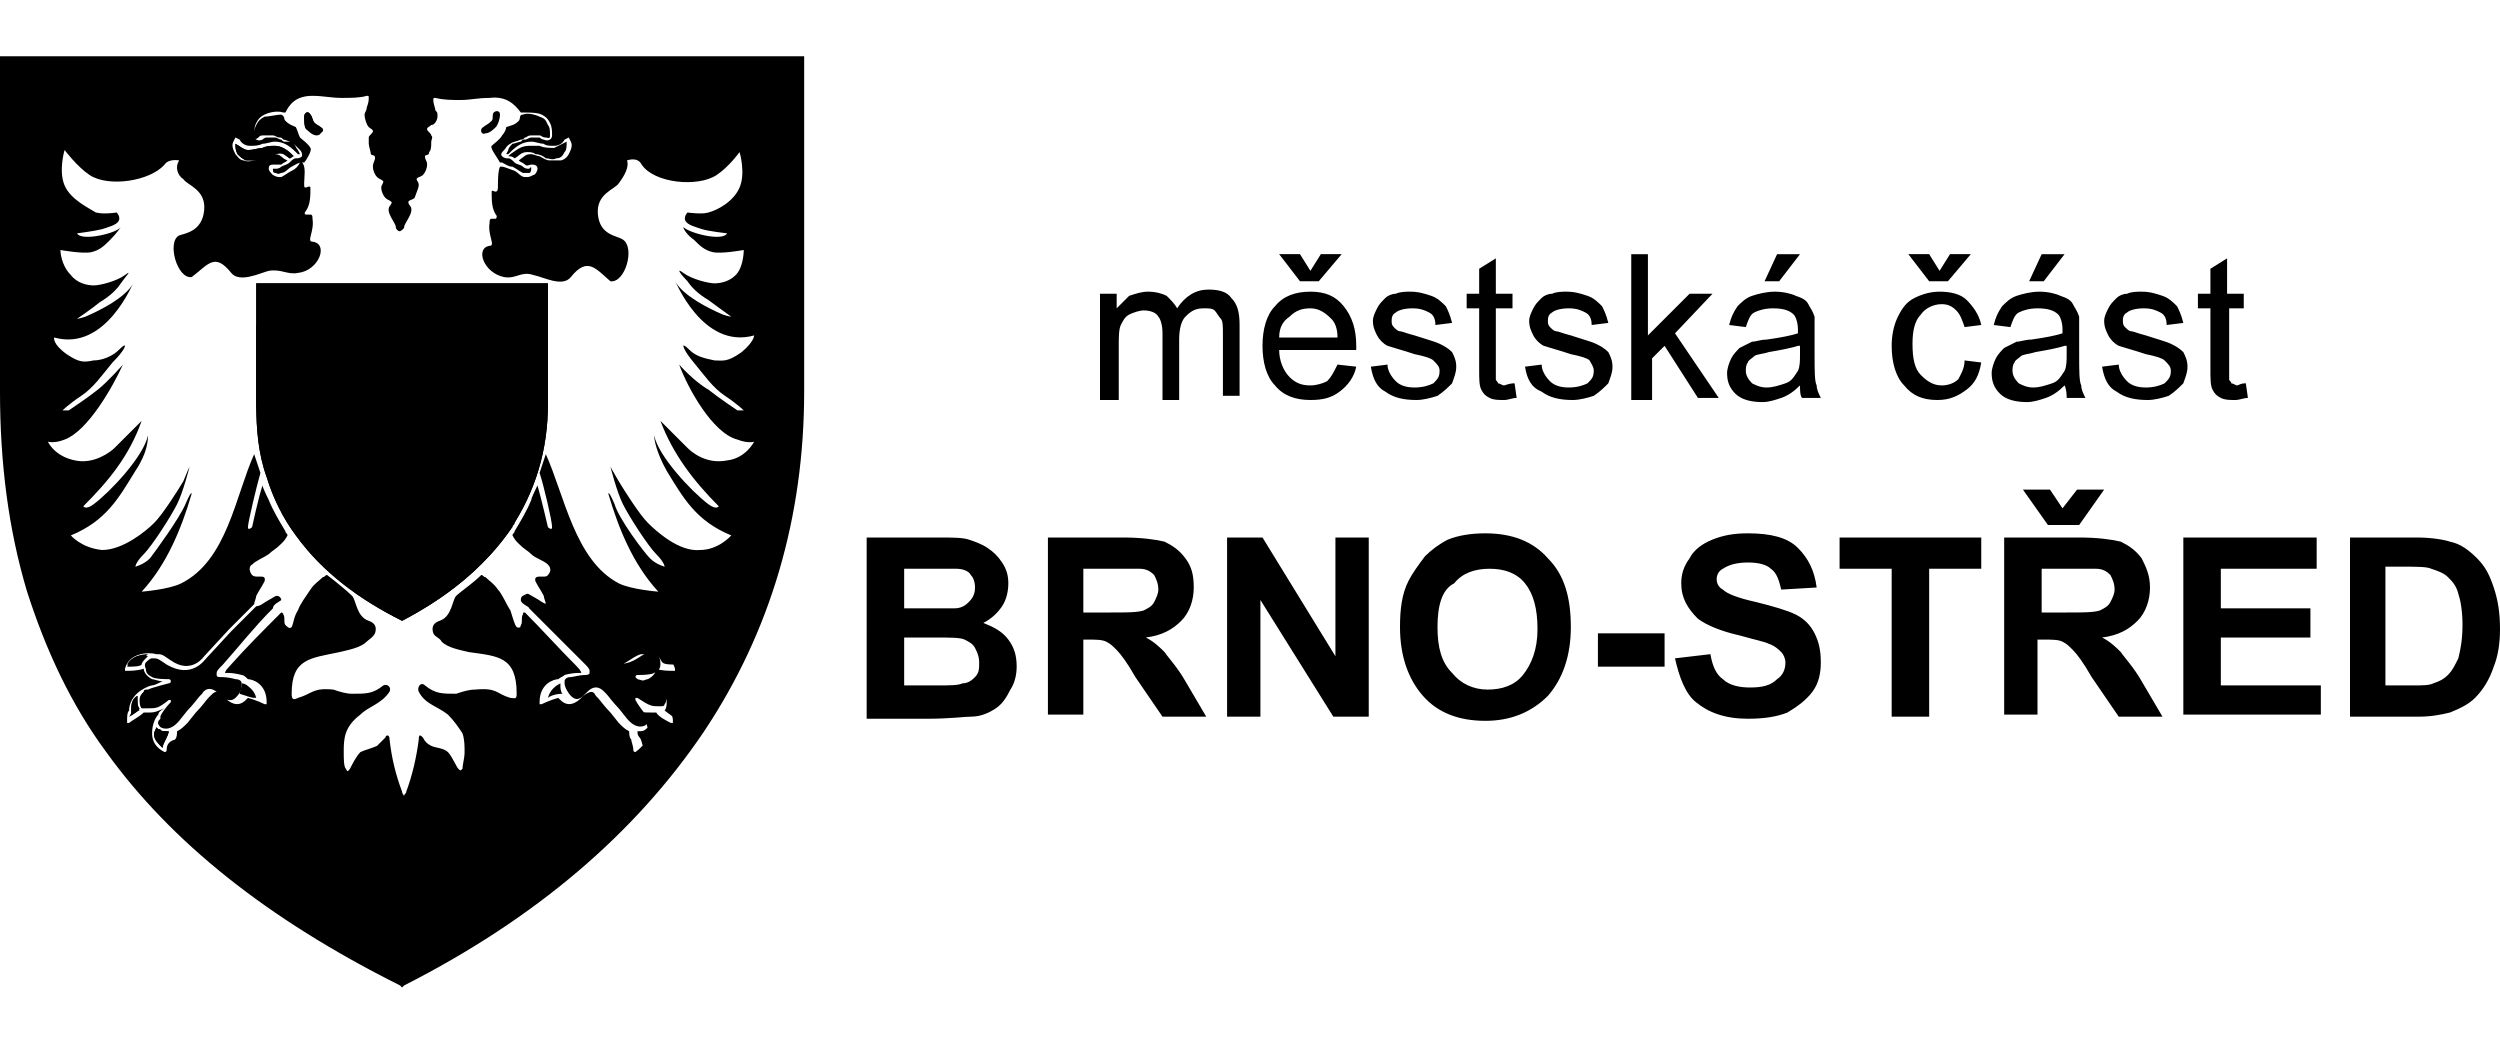
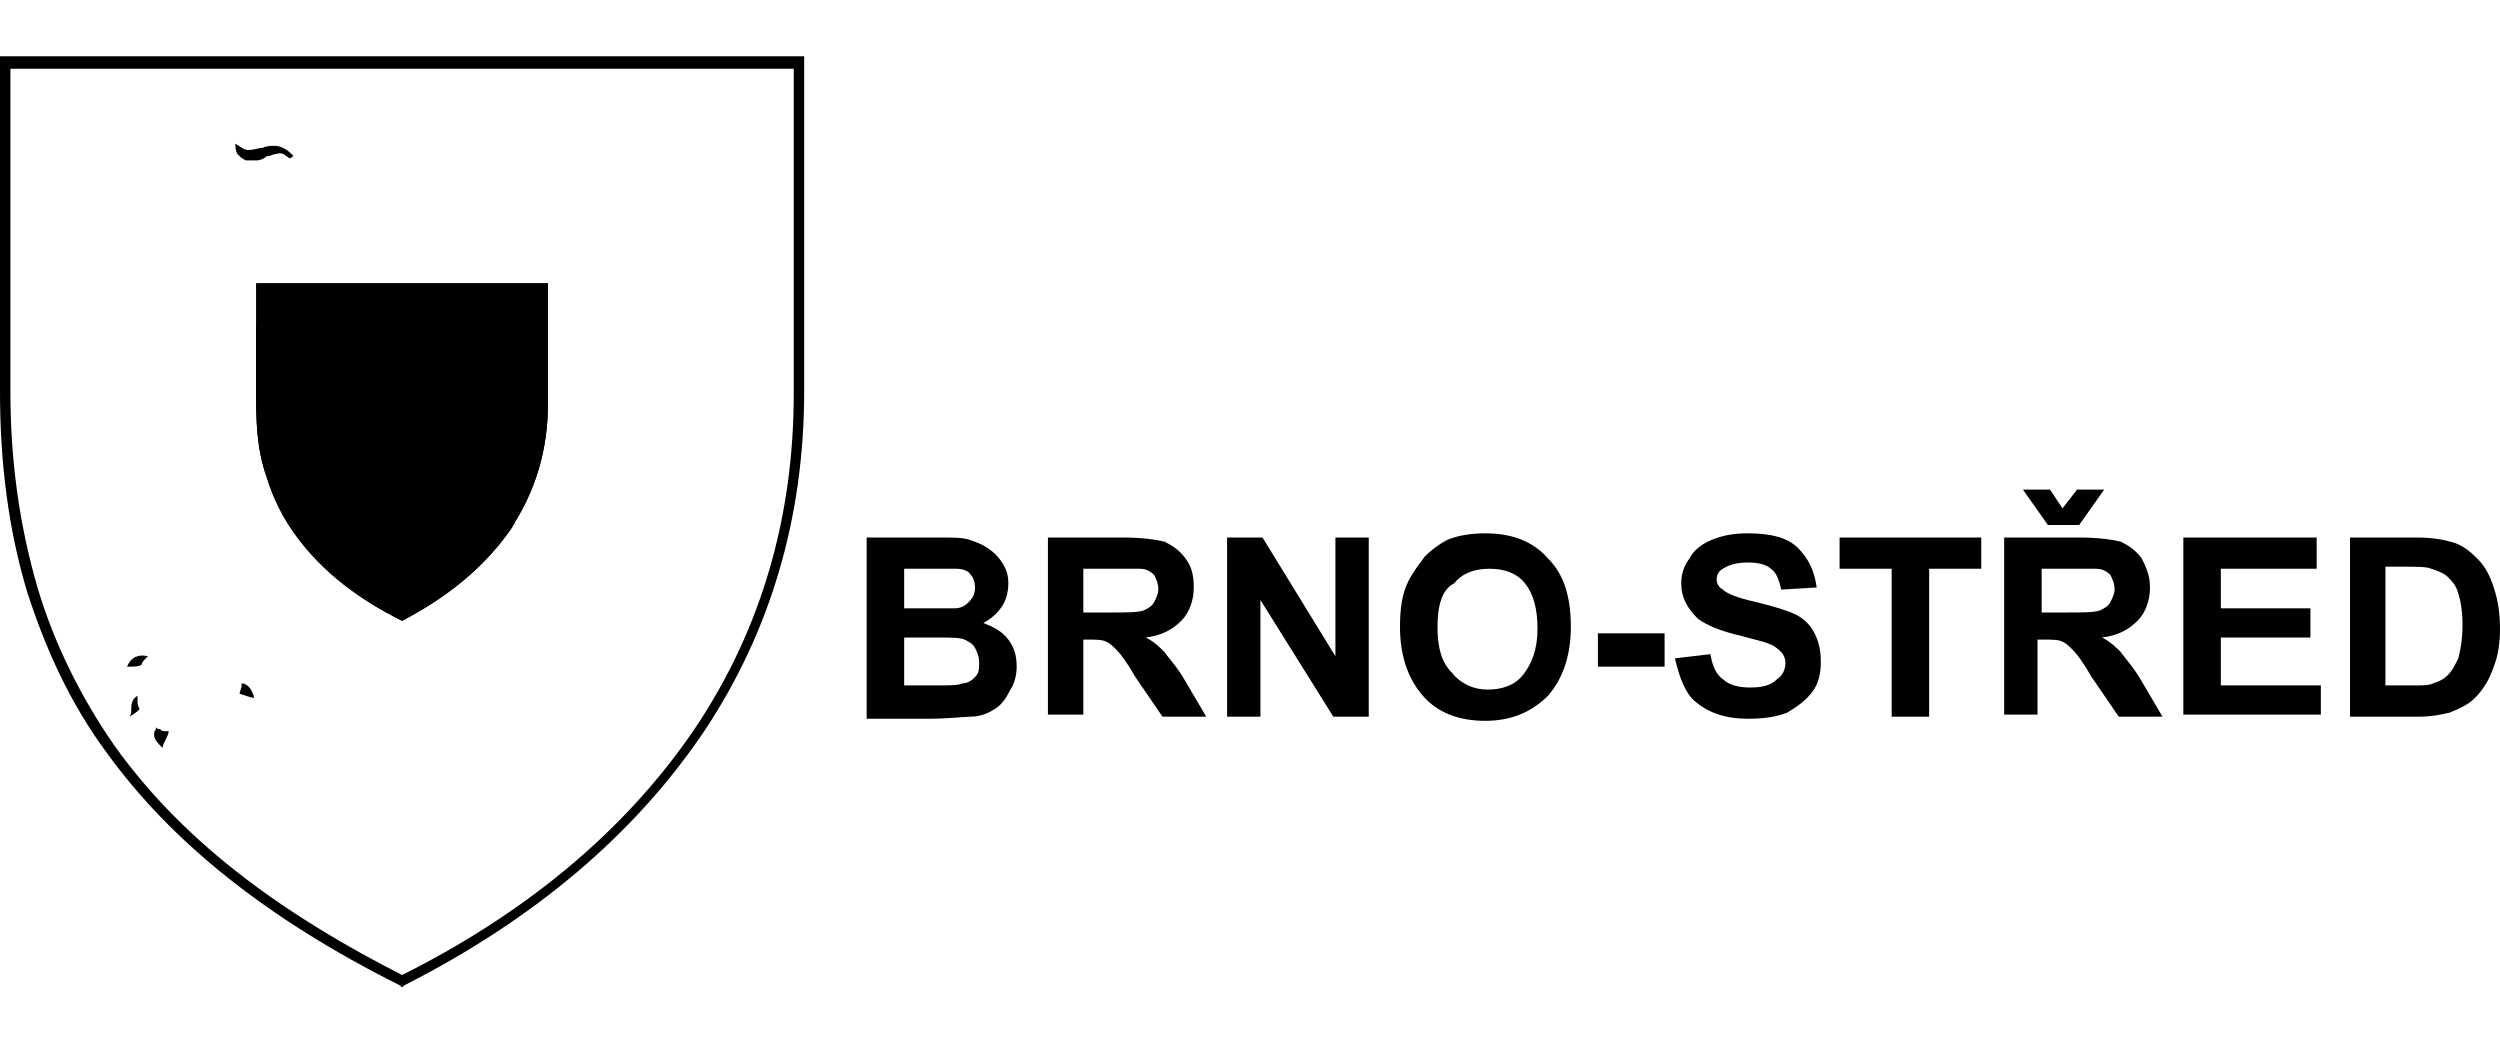
<svg xmlns="http://www.w3.org/2000/svg" version="1.2" baseProfile="tiny" id="Layer_1" x="0px" y="0px" viewBox="0 0 120 50" overflow="visible" xml:space="preserve">
  <g>
    <path d="M114.5,27.2v5.7h1.3c0.5,0,0.8,0,1-0.1c0.3-0.1,0.5-0.2,0.7-0.4c0.2-0.2,0.3-0.4,0.5-0.8c0.1-0.4,0.2-0.9,0.2-1.6   c0-0.7-0.1-1.2-0.2-1.5c-0.1-0.4-0.3-0.6-0.5-0.8c-0.2-0.2-0.5-0.3-0.8-0.4c-0.2-0.1-0.7-0.1-1.4-0.1H114.5z M112.8,25.8h3.2   c0.7,0,1.3,0.1,1.6,0.2c0.5,0.1,0.9,0.4,1.3,0.8c0.4,0.4,0.6,0.8,0.8,1.4c0.2,0.6,0.3,1.2,0.3,2c0,0.7-0.1,1.3-0.3,1.8   c-0.2,0.6-0.5,1.1-0.9,1.5c-0.3,0.3-0.7,0.5-1.2,0.7c-0.4,0.1-0.9,0.2-1.5,0.2h-3.3V25.8z M104.8,34.4v-8.6h6.4v1.5h-4.6v1.9h4.3   v1.4h-4.3v2.3h4.8v1.4H104.8z M97.1,23.5h1.3l0.6,0.9l0.7-0.9h1.3l-1.2,1.7h-1.5L97.1,23.5z M97.9,29.4h1.3c0.8,0,1.3,0,1.6-0.1   c0.2-0.1,0.4-0.2,0.5-0.4c0.1-0.2,0.2-0.4,0.2-0.6c0-0.3-0.1-0.5-0.2-0.7c-0.2-0.2-0.4-0.3-0.7-0.3c-0.1,0-0.6,0-1.3,0h-1.3V29.4z    M96.2,34.4v-8.6h3.6c0.9,0,1.6,0.1,2,0.2c0.4,0.2,0.7,0.4,1,0.8c0.2,0.4,0.4,0.8,0.4,1.4c0,0.6-0.2,1.2-0.6,1.6   c-0.4,0.4-0.9,0.7-1.7,0.8c0.4,0.2,0.7,0.5,0.9,0.7c0.2,0.3,0.6,0.7,1,1.4l1,1.7h-2.1l-1.3-1.9c-0.4-0.7-0.7-1.1-0.9-1.3   c-0.2-0.2-0.3-0.3-0.5-0.4c-0.2-0.1-0.5-0.1-0.9-0.1h-0.3v3.6H96.2z M90.8,34.4v-7.1h-2.5v-1.5h6.8v1.5h-2.5v7.1H90.8z M80.4,31.6   l1.7-0.2c0.1,0.6,0.3,1,0.6,1.2C83,32.9,83.5,33,84,33c0.6,0,1-0.1,1.3-0.4c0.3-0.2,0.4-0.5,0.4-0.8c0-0.2-0.1-0.4-0.2-0.5   c-0.1-0.1-0.3-0.3-0.6-0.4c-0.2-0.1-0.7-0.2-1.4-0.4c-0.9-0.2-1.6-0.5-2-0.8c-0.5-0.5-0.8-1-0.8-1.7c0-0.4,0.1-0.8,0.4-1.2   c0.2-0.4,0.6-0.7,1.1-0.9c0.5-0.2,1-0.3,1.7-0.3c1.1,0,1.9,0.2,2.4,0.7c0.5,0.5,0.8,1.1,0.9,1.9l-1.7,0.1c-0.1-0.4-0.2-0.8-0.5-1   c-0.2-0.2-0.6-0.3-1.1-0.3c-0.5,0-0.9,0.1-1.2,0.3c-0.2,0.1-0.3,0.3-0.3,0.5c0,0.2,0.1,0.4,0.3,0.5c0.2,0.2,0.7,0.4,1.6,0.6   c0.8,0.2,1.5,0.4,1.9,0.6c0.4,0.2,0.7,0.5,0.9,0.9c0.2,0.4,0.3,0.8,0.3,1.4c0,0.5-0.1,1-0.4,1.4c-0.3,0.4-0.7,0.7-1.2,1   c-0.5,0.2-1.1,0.3-1.9,0.3c-1.1,0-1.9-0.3-2.5-0.8C80.9,33.3,80.6,32.5,80.4,31.6 M76.7,30.4h3.2v1.6h-3.2V30.4z M69,30.1   c0,1,0.2,1.7,0.7,2.2c0.4,0.5,1,0.8,1.7,0.8c0.7,0,1.3-0.2,1.7-0.7c0.4-0.5,0.7-1.2,0.7-2.2c0-1-0.2-1.7-0.6-2.2   c-0.4-0.5-1-0.7-1.7-0.7c-0.7,0-1.3,0.2-1.7,0.7C69.2,28.3,69,29.1,69,30.1 M67.2,30.1c0-0.9,0.1-1.6,0.4-2.2   c0.2-0.4,0.5-0.8,0.8-1.2c0.3-0.3,0.7-0.6,1.1-0.8c0.5-0.2,1.1-0.3,1.8-0.3c1.3,0,2.3,0.4,3,1.2c0.8,0.8,1.1,1.9,1.1,3.3   c0,1.4-0.4,2.5-1.1,3.3c-0.8,0.8-1.8,1.2-3,1.2c-1.3,0-2.3-0.4-3-1.2C67.6,32.6,67.2,31.5,67.2,30.1 M58.9,34.4v-8.6h1.7l3.5,5.7   v-5.7h1.6v8.6H64l-3.5-5.6v5.6H58.9z M52,29.4h1.3c0.8,0,1.3,0,1.6-0.1c0.2-0.1,0.4-0.2,0.5-0.4c0.1-0.2,0.2-0.4,0.2-0.6   c0-0.3-0.1-0.5-0.2-0.7c-0.2-0.2-0.4-0.3-0.7-0.3c-0.1,0-0.6,0-1.3,0H52V29.4z M50.3,34.4v-8.6h3.6c0.9,0,1.6,0.1,2,0.2   c0.4,0.2,0.7,0.4,1,0.8c0.3,0.4,0.4,0.8,0.4,1.4c0,0.6-0.2,1.2-0.6,1.6c-0.4,0.4-0.9,0.7-1.7,0.8c0.4,0.2,0.7,0.5,0.9,0.7   c0.2,0.3,0.6,0.7,1,1.4l1,1.7h-2.1l-1.3-1.9c-0.4-0.7-0.7-1.1-0.9-1.3c-0.2-0.2-0.3-0.3-0.5-0.4c-0.2-0.1-0.5-0.1-0.9-0.1H52v3.6   H50.3z M43.4,30.6v2.3H45c0.6,0,1,0,1.2-0.1c0.3,0,0.5-0.2,0.6-0.3c0.2-0.2,0.2-0.4,0.2-0.7c0-0.3-0.1-0.5-0.2-0.7   c-0.1-0.2-0.3-0.3-0.5-0.4c-0.2-0.1-0.7-0.1-1.5-0.1H43.4z M43.4,27.2v2h1.1c0.7,0,1.1,0,1.3,0c0.3,0,0.5-0.1,0.7-0.3   c0.2-0.2,0.3-0.4,0.3-0.7c0-0.3-0.1-0.5-0.2-0.6c-0.1-0.2-0.4-0.3-0.7-0.3c-0.2,0-0.7,0-1.5,0H43.4z M41.6,25.8h3.4   c0.7,0,1.2,0,1.5,0.1c0.3,0.1,0.6,0.2,0.9,0.4c0.3,0.2,0.5,0.4,0.7,0.7c0.2,0.3,0.3,0.6,0.3,1c0,0.4-0.1,0.8-0.3,1.1   c-0.2,0.3-0.5,0.6-0.9,0.8c0.5,0.2,0.9,0.4,1.2,0.8c0.3,0.4,0.4,0.8,0.4,1.3c0,0.4-0.1,0.8-0.3,1.1c-0.2,0.4-0.4,0.7-0.7,0.9   c-0.3,0.2-0.7,0.4-1.2,0.4c-0.3,0-1,0.1-2.1,0.1h-2.9V25.8z" />
-     <path d="M107.8,18.4l0.1,0.7c-0.2,0-0.4,0.1-0.6,0.1c-0.3,0-0.5,0-0.7-0.1c-0.2-0.1-0.3-0.2-0.4-0.4c-0.1-0.2-0.1-0.5-0.1-1v-2.9   h-0.6v-0.7h0.6v-1.2l0.8-0.5v1.7h0.8v0.7H107v2.9c0,0.2,0,0.4,0,0.5c0,0.1,0.1,0.1,0.1,0.2c0.1,0,0.2,0.1,0.3,0.1   C107.6,18.4,107.7,18.4,107.8,18.4 M100.9,17.6l0.8-0.1c0,0.3,0.2,0.6,0.4,0.8c0.2,0.2,0.5,0.3,0.9,0.3c0.4,0,0.7-0.1,0.9-0.2   c0.2-0.2,0.3-0.3,0.3-0.6c0-0.2-0.1-0.3-0.3-0.5c-0.1-0.1-0.4-0.2-0.9-0.3c-0.6-0.2-1-0.3-1.3-0.4c-0.2-0.1-0.4-0.3-0.5-0.5   c-0.1-0.2-0.2-0.4-0.2-0.7c0-0.2,0.1-0.4,0.2-0.6c0.1-0.2,0.2-0.3,0.4-0.5c0.1-0.1,0.3-0.2,0.5-0.2c0.2-0.1,0.5-0.1,0.7-0.1   c0.4,0,0.7,0.1,1,0.2c0.3,0.1,0.5,0.3,0.7,0.5c0.1,0.2,0.2,0.4,0.3,0.8l-0.8,0.1c0-0.3-0.1-0.5-0.3-0.6c-0.2-0.1-0.4-0.2-0.8-0.2   c-0.4,0-0.7,0.1-0.8,0.2c-0.2,0.1-0.2,0.3-0.2,0.4c0,0.1,0,0.2,0.1,0.3c0.1,0.1,0.2,0.2,0.3,0.2c0.1,0,0.3,0.1,0.7,0.2   c0.6,0.2,1,0.3,1.2,0.4c0.2,0.1,0.4,0.2,0.6,0.4c0.1,0.2,0.2,0.4,0.2,0.7c0,0.3-0.1,0.5-0.2,0.8c-0.2,0.2-0.4,0.4-0.7,0.6   c-0.3,0.1-0.7,0.2-1,0.2c-0.6,0-1.1-0.1-1.5-0.4C101.2,18.6,101,18.2,100.9,17.6 M97.4,13.5l0.6-1.3h1.1l-1,1.3H97.4z M99.1,16.6   c-0.3,0.1-0.8,0.2-1.4,0.3c-0.3,0.1-0.6,0.1-0.7,0.2c-0.1,0.1-0.3,0.2-0.3,0.3c-0.1,0.1-0.1,0.3-0.1,0.4c0,0.2,0.1,0.4,0.3,0.6   c0.2,0.1,0.4,0.2,0.7,0.2c0.3,0,0.6-0.1,0.9-0.2c0.3-0.1,0.4-0.3,0.6-0.6c0.1-0.2,0.1-0.5,0.1-0.8V16.6z M99.1,18.5   c-0.3,0.3-0.6,0.5-0.9,0.6c-0.3,0.1-0.6,0.2-0.9,0.2c-0.5,0-1-0.1-1.3-0.4c-0.3-0.3-0.4-0.6-0.4-1c0-0.2,0.1-0.5,0.2-0.7   c0.1-0.2,0.3-0.4,0.4-0.5c0.2-0.1,0.4-0.2,0.6-0.3c0.2,0,0.4-0.1,0.7-0.1c0.7-0.1,1.2-0.2,1.5-0.3c0-0.1,0-0.2,0-0.2   c0-0.3-0.1-0.6-0.2-0.7c-0.2-0.2-0.5-0.3-1-0.3c-0.4,0-0.7,0.1-0.9,0.2c-0.2,0.1-0.3,0.4-0.4,0.7l-0.8-0.1c0.1-0.4,0.2-0.6,0.4-0.9   c0.2-0.2,0.4-0.4,0.7-0.5c0.3-0.1,0.7-0.2,1.1-0.2c0.4,0,0.8,0.1,1,0.2c0.3,0.1,0.5,0.2,0.6,0.4c0.1,0.2,0.2,0.3,0.3,0.6   c0,0.1,0,0.4,0,0.8V17c0,0.8,0,1.3,0.1,1.5c0,0.2,0.1,0.4,0.2,0.6h-0.9C99.2,19,99.2,18.7,99.1,18.5 M93.1,13l0.5-0.8h1l-1.1,1.3   h-0.9l-1-1.3h1L93.1,13z M94.3,17.3l0.8,0.1c-0.1,0.6-0.3,1-0.7,1.3c-0.4,0.3-0.8,0.5-1.4,0.5c-0.7,0-1.2-0.2-1.6-0.7   c-0.4-0.4-0.6-1.1-0.6-1.9c0-0.5,0.1-1,0.3-1.4c0.2-0.4,0.4-0.7,0.8-0.9c0.4-0.2,0.8-0.3,1.2-0.3c0.5,0,1,0.1,1.3,0.4   c0.3,0.3,0.6,0.7,0.7,1.2l-0.8,0.1c-0.1-0.3-0.2-0.6-0.4-0.8c-0.2-0.2-0.4-0.3-0.7-0.3c-0.4,0-0.8,0.2-1,0.5   c-0.3,0.3-0.4,0.8-0.4,1.4c0,0.7,0.1,1.2,0.4,1.5c0.3,0.3,0.6,0.5,1,0.5c0.3,0,0.6-0.1,0.8-0.3C94.1,18,94.3,17.7,94.3,17.3    M84.7,13.5l0.6-1.3h1.1l-1,1.3H84.7z M86.3,16.6c-0.3,0.1-0.8,0.2-1.4,0.3c-0.3,0.1-0.6,0.1-0.7,0.2c-0.1,0.1-0.3,0.2-0.3,0.3   c-0.1,0.1-0.1,0.3-0.1,0.4c0,0.2,0.1,0.4,0.3,0.6c0.2,0.1,0.4,0.2,0.7,0.2c0.3,0,0.6-0.1,0.9-0.2c0.3-0.1,0.4-0.3,0.6-0.6   c0.1-0.2,0.1-0.5,0.1-0.8V16.6z M86.4,18.5c-0.3,0.3-0.6,0.5-0.9,0.6c-0.3,0.1-0.6,0.2-0.9,0.2c-0.5,0-1-0.1-1.3-0.4   c-0.3-0.3-0.4-0.6-0.4-1c0-0.2,0.1-0.5,0.2-0.7c0.1-0.2,0.3-0.4,0.4-0.5c0.2-0.1,0.4-0.2,0.6-0.3c0.2,0,0.4-0.1,0.7-0.1   c0.7-0.1,1.2-0.2,1.5-0.3c0-0.1,0-0.2,0-0.2c0-0.3-0.1-0.6-0.2-0.7c-0.2-0.2-0.5-0.3-1-0.3c-0.4,0-0.7,0.1-0.9,0.2   c-0.2,0.1-0.3,0.4-0.4,0.7L83,15.6c0.1-0.4,0.2-0.6,0.4-0.9c0.2-0.2,0.4-0.4,0.7-0.5c0.3-0.1,0.7-0.2,1.1-0.2c0.4,0,0.8,0.1,1,0.2   c0.3,0.1,0.5,0.2,0.6,0.4c0.1,0.2,0.2,0.3,0.3,0.6c0,0.1,0,0.4,0,0.8V17c0,0.8,0,1.3,0.1,1.5c0,0.2,0.1,0.4,0.2,0.6h-0.9   C86.4,19,86.4,18.7,86.4,18.5 M78.3,19.1v-6.9h0.8v3.9l2-2h1.1L80.4,16l2.1,3.1h-1l-1.6-2.5l-0.6,0.6v2H78.3z M73.2,17.6l0.8-0.1   c0,0.3,0.2,0.6,0.4,0.8c0.2,0.2,0.5,0.3,0.9,0.3c0.4,0,0.7-0.1,0.9-0.2c0.2-0.2,0.3-0.3,0.3-0.6c0-0.2-0.1-0.3-0.2-0.5   c-0.1-0.1-0.4-0.2-0.9-0.3c-0.6-0.2-1-0.3-1.3-0.4c-0.2-0.1-0.4-0.3-0.5-0.5c-0.1-0.2-0.2-0.4-0.2-0.7c0-0.2,0.1-0.4,0.2-0.6   c0.1-0.2,0.2-0.3,0.4-0.5c0.1-0.1,0.3-0.2,0.5-0.2c0.2-0.1,0.5-0.1,0.7-0.1c0.4,0,0.7,0.1,1,0.2c0.3,0.1,0.5,0.3,0.7,0.5   c0.1,0.2,0.2,0.4,0.3,0.8l-0.8,0.1c0-0.3-0.1-0.5-0.3-0.6c-0.2-0.1-0.4-0.2-0.8-0.2c-0.4,0-0.7,0.1-0.8,0.2   c-0.2,0.1-0.2,0.3-0.2,0.4c0,0.1,0,0.2,0.1,0.3c0.1,0.1,0.2,0.2,0.3,0.2c0.1,0,0.3,0.1,0.7,0.2c0.6,0.2,1,0.3,1.2,0.4   c0.2,0.1,0.4,0.2,0.6,0.4c0.1,0.2,0.2,0.4,0.2,0.7c0,0.3-0.1,0.5-0.2,0.8c-0.2,0.2-0.4,0.4-0.7,0.6c-0.3,0.1-0.7,0.2-1,0.2   c-0.6,0-1.1-0.1-1.5-0.4C73.5,18.6,73.3,18.2,73.2,17.6 M72.7,18.4l0.1,0.7c-0.2,0-0.4,0.1-0.6,0.1c-0.3,0-0.5,0-0.7-0.1   c-0.2-0.1-0.3-0.2-0.4-0.4c-0.1-0.2-0.1-0.5-0.1-1v-2.9h-0.6v-0.7H71v-1.2l0.8-0.5v1.7h0.8v0.7h-0.8v2.9c0,0.2,0,0.4,0,0.5   c0,0.1,0.1,0.1,0.1,0.2c0.1,0,0.2,0.1,0.3,0.1C72.5,18.4,72.6,18.4,72.7,18.4 M65.8,17.6l0.8-0.1c0,0.3,0.2,0.6,0.4,0.8   c0.2,0.2,0.5,0.3,0.9,0.3c0.4,0,0.7-0.1,0.9-0.2c0.2-0.2,0.3-0.3,0.3-0.6c0-0.2-0.1-0.3-0.3-0.5c-0.1-0.1-0.4-0.2-0.9-0.3   c-0.6-0.2-1-0.3-1.3-0.4c-0.2-0.1-0.4-0.3-0.5-0.5c-0.1-0.2-0.2-0.4-0.2-0.7c0-0.2,0.1-0.4,0.2-0.6c0.1-0.2,0.2-0.3,0.4-0.5   c0.1-0.1,0.3-0.2,0.5-0.2c0.2-0.1,0.5-0.1,0.7-0.1c0.4,0,0.7,0.1,1,0.2c0.3,0.1,0.5,0.3,0.7,0.5c0.1,0.2,0.2,0.4,0.3,0.8l-0.8,0.1   c0-0.3-0.1-0.5-0.3-0.6c-0.2-0.1-0.4-0.2-0.8-0.2c-0.4,0-0.7,0.1-0.8,0.2c-0.2,0.1-0.2,0.3-0.2,0.4c0,0.1,0,0.2,0.1,0.3   c0.1,0.1,0.2,0.2,0.3,0.2c0.1,0,0.3,0.1,0.7,0.2c0.6,0.2,1,0.3,1.2,0.4c0.2,0.1,0.4,0.2,0.6,0.4c0.1,0.2,0.2,0.4,0.2,0.7   c0,0.3-0.1,0.5-0.2,0.8c-0.2,0.2-0.4,0.4-0.7,0.6c-0.3,0.1-0.7,0.2-1,0.2c-0.6,0-1.1-0.1-1.5-0.4C66.1,18.6,65.9,18.2,65.8,17.6    M62.9,13l0.5-0.8h1l-1.1,1.3h-0.9l-1-1.3h1L62.9,13z M61.4,16.2h2.8c0-0.4-0.1-0.7-0.3-0.9c-0.3-0.3-0.6-0.5-1-0.5   c-0.4,0-0.7,0.1-1,0.4C61.6,15.4,61.4,15.7,61.4,16.2 M64.2,17.5l0.9,0.1c-0.1,0.5-0.4,0.9-0.8,1.2c-0.4,0.3-0.8,0.4-1.4,0.4   c-0.7,0-1.3-0.2-1.7-0.7c-0.4-0.4-0.6-1.1-0.6-1.9c0-0.8,0.2-1.5,0.6-1.9c0.4-0.5,1-0.7,1.7-0.7c0.7,0,1.2,0.2,1.6,0.7   c0.4,0.5,0.6,1.1,0.6,1.9c0,0.1,0,0.1,0,0.2h-3.7c0,0.5,0.2,1,0.5,1.3c0.3,0.3,0.6,0.4,1,0.4c0.3,0,0.6-0.1,0.8-0.2   C63.9,18.1,64,17.9,64.2,17.5 M52.8,19.1v-5h0.8v0.7c0.2-0.2,0.4-0.4,0.6-0.6c0.3-0.1,0.6-0.2,0.9-0.2c0.4,0,0.7,0.1,0.9,0.2   c0.2,0.2,0.4,0.4,0.5,0.6c0.4-0.6,0.9-0.9,1.5-0.9c0.5,0,0.9,0.1,1.1,0.4c0.3,0.3,0.4,0.7,0.4,1.3v3.4h-0.8V16c0-0.3,0-0.6-0.1-0.7   c-0.1-0.1-0.2-0.3-0.3-0.4c-0.1-0.1-0.3-0.1-0.5-0.1c-0.4,0-0.6,0.1-0.9,0.4c-0.2,0.2-0.3,0.6-0.3,1.1v2.9h-0.8v-3.2   c0-0.4-0.1-0.7-0.2-0.8c-0.1-0.2-0.4-0.3-0.7-0.3c-0.2,0-0.5,0.1-0.7,0.2c-0.2,0.1-0.3,0.3-0.4,0.5c-0.1,0.2-0.1,0.6-0.1,1v2.6   H52.8z" />
-     <path d="M31.6,31.5c0.1,0.1,0.1,0.2,0.2,0.3c0.1,0.1,0.4,0.1,0.7,0.1c-0.2-0.4-0.6-0.5-1-0.5C31.5,31.5,31.6,31.5,31.6,31.5   L31.6,31.5z M32,33.7c0,0.1,0,0.3-0.1,0.4c0.1,0.1,0.3,0.2,0.5,0.4c0-0.1,0-0.2-0.1-0.3l0-0.1c0,0,0,0,0,0c0-0.3-0.2-0.5-0.3-0.6   c0,0,0,0.1,0,0.1c0,0,0,0,0,0.1C32,33.6,32,33.6,32,33.7 M31,35c-0.1,0.1-0.2,0.1-0.4,0.1c0,0.1,0,0.2,0.1,0.3   c0.1,0.1,0.1,0.3,0.2,0.5c0.2-0.2,0.4-0.4,0.4-0.6c0,0,0-0.1,0-0.1c0-0.1,0-0.2-0.1-0.3C31.1,34.9,31,35,31,35 M26.3,33.5   c0.1-0.1,0.4-0.2,0.7-0.2c-0.1-0.1-0.1-0.3-0.1-0.4c0,0,0-0.1,0-0.1C26.7,32.9,26.4,33.1,26.3,33.5z M25,28.8   c0,0.2,0.4,0.3,0.4,0.4l0,0c0.9,0.9,1.7,1.7,2.6,2.6c0.2,0.2,0.3,0.3,0.3,0.4c0,0,0,0,0,0.1c0,0.1-0.2,0.1-0.2,0.1   c-0.3,0-0.6,0.1-0.7,0.1c-0.2,0-0.3,0.1-0.3,0.2c0,0,0,0,0,0.1c0,0.2,0.2,0.5,0.3,0.6c0.3,0.3,0.5,0.1,0.7-0.1c0,0,0.1-0.1,0.1-0.1   c0.4-0.4,0.7-0.1,0.8,0l0.1,0.1c0.1,0.1,0.3,0.4,0.6,0.7l0.4,0.5c0.5,0.6,0.9,0.3,0.9,0.3c0.2-0.2,0.1-0.2,0-0.4l0-0.1   c-0.1-0.1-0.4-0.5-0.5-0.7c0,0,0-0.1,0-0.1c0,0,0.1,0,0.1,0c0.6,0.4,0.7,0.4,1,0.4l0.1,0c0.1,0,0.2,0,0.2-0.1   c0.1-0.1,0.1-0.3,0.1-0.4c0,0,0,0,0,0c0-0.2-0.1-0.3-0.2-0.4c-0.1,0-0.1-0.1-0.1-0.1c0,0,0,0-0.1,0l0,0c-0.2-0.1-1-0.3-1-0.3   c0,0-0.1-0.1-0.1-0.1c0,0,0-0.1,0.1-0.1c0.7,0,0.8-0.1,0.8-0.1l0,0c0,0,0,0,0,0c0.2-0.1,0.3-0.2,0.3-0.4c0-0.1,0-0.3-0.1-0.4l0,0   c-0.1-0.1-0.2-0.2-0.3-0.2c0,0-0.1,0-0.1,0v0c-0.1,0-0.3,0.1-0.6,0.3c-1.1,0.7-1.8-0.2-1.9-0.3c0,0-1.2-1.3-1.2-1.3L26.3,29   c0,0,0,0,0,0c-0.2,0-0.4-0.2-0.6-0.3c-0.2-0.1-0.3-0.2-0.4-0.2C25.1,28.6,25,28.6,25,28.8 M11.7,32.9c0,0.1-0.1,0.3-0.1,0.4   c0.3,0,0.5,0.2,0.7,0.2C12.2,33.1,11.9,32.9,11.7,32.9C11.7,32.8,11.7,32.9,11.7,32.9 M7.6,35c-0.1-0.1-0.1-0.1-0.1-0.1   c0,0.1-0.1,0.2-0.1,0.3c0,0,0,0.1,0,0.1c0,0.2,0.2,0.4,0.4,0.6c0-0.1,0.1-0.3,0.2-0.5c0,0,0.1-0.2,0.1-0.3   C7.8,35.1,7.7,35.1,7.6,35 M6.7,34.1c-0.1-0.1-0.1-0.3-0.1-0.4c0-0.1,0-0.1,0-0.1c0,0,0,0,0-0.1c0,0,0-0.1,0-0.1   c-0.2,0.1-0.3,0.3-0.3,0.6c0,0,0,0,0,0l0,0.1c0,0.1,0,0.2-0.1,0.3C6.4,34.3,6.6,34.1,6.7,34.1 M7,31.5c0,0,0.1-0.1,0.1-0.1   c-0.3,0-0.8,0.1-1,0.5c0.3,0,0.6,0,0.7-0.1C6.8,31.7,6.9,31.6,7,31.5L7,31.5z M13.1,29.2c0-0.2,0.3-0.3,0.4-0.4   c0-0.1-0.1-0.2-0.2-0.2c-0.1,0-0.2,0.1-0.4,0.2c-0.2,0.1-0.4,0.3-0.6,0.3c0,0,0,0,0,0l-1.2,1.2c0,0-1.2,1.3-1.2,1.3   c-0.1,0.1-0.7,1-1.9,0.3c-0.3-0.2-0.4-0.3-0.6-0.3v0c0,0,0,0-0.1,0c-0.1,0-0.2,0.1-0.3,0.2l0,0C7,31.8,6.9,31.9,7,32.1   c0,0.2,0.1,0.3,0.3,0.4c0,0,0,0,0,0l0,0c0,0,0.1,0.1,0.8,0.1c0,0,0.1,0,0.1,0.1c0,0,0,0.1-0.1,0.1c0,0-0.8,0.2-1,0.3l0,0   c0,0,0,0-0.1,0c0,0-0.1,0-0.1,0.1c-0.1,0.1-0.2,0.2-0.2,0.4c0,0,0,0,0,0c0,0.1,0,0.3,0.1,0.4C6.9,34,6.9,34,7,34l0.1,0   c0.4,0,0.5,0,1-0.4c0,0,0.1,0,0.1,0c0,0,0,0.1,0,0.1c-0.2,0.2-0.5,0.6-0.5,0.7l0,0.1c-0.1,0.1-0.2,0.2,0,0.4c0,0,0.4,0.3,0.9-0.3   L9,34.1c0.3-0.3,0.5-0.6,0.6-0.7l0.1-0.1c0.1-0.2,0.4-0.4,0.8,0c0,0,0.1,0.1,0.1,0.1c0.2,0.2,0.5,0.3,0.7,0.1   c0.1-0.1,0.3-0.3,0.3-0.6c0,0,0,0,0-0.1c0-0.1-0.1-0.2-0.3-0.2c0,0-0.3-0.1-0.7-0.1c-0.1,0-0.2,0-0.2-0.1c0,0,0,0,0-0.1   c0-0.1,0.1-0.2,0.3-0.4C11.5,31,12.2,30.1,13.1,29.2L13.1,29.2z M13.9,7.6c0.1,0,0.1-0.1,0.2-0.1l-0.1-0.1C13.8,7.2,13.5,7,13.2,7   C13,7,12.8,7,12.6,7.1c-0.2,0-0.4,0.1-0.7,0.1c-0.2,0-0.4-0.2-0.6-0.3c0,0.2,0,0.3,0.1,0.5c0.1,0.1,0.2,0.2,0.4,0.3   c0.2,0,0.3,0,0.5,0c0.2,0,0.4-0.1,0.5-0.2c0.2,0,0.3-0.1,0.4-0.1C13.6,7.3,13.6,7.4,13.9,7.6L13.9,7.6z M14.9,7.1   c-0.1-0.2-0.4-0.4-0.5-0.5c-0.1-0.2-0.1-0.3-0.2-0.5C14,6,13.9,6,13.7,5.8c-0.1-0.1,0-0.2-0.2-0.3c-0.2,0-0.6,0.1-0.8,0.1   c-0.2,0.1-0.3,0.2-0.4,0.4c-0.1,0.2-0.1,0.3-0.1,0.5c0,0.2,0.1,0.2,0.2,0.1c0.1-0.1,0.1-0.1,0.3-0.1c0.1,0,0.3,0,0.4,0   c0.1,0,0.2,0.1,0.3,0.1c0.1,0,0.1,0,0.2,0.1c0.1,0,0.3,0.1,0.5,0.2c0.1,0.1,0.2,0.2,0.3,0.3c0.1,0.1,0.1,0.2,0.1,0.3   c-0.1,0.1-0.2,0.1-0.3,0.1c-0.1,0-0.2,0.1-0.3,0.2c-0.1,0.1-0.2,0.1-0.4,0.2c-0.1,0.1-0.2,0.1-0.3,0.1c-0.1,0-0.1,0-0.1,0   c0,0.1,0,0.2,0.1,0.2c0.1,0,0.1,0.1,0.3,0c0.2,0,0.3-0.2,0.5-0.3c0.2-0.1,0.3-0.2,0.5-0.2c0,0,0,0,0.1,0C14.7,7.7,15,7.2,14.9,7.1    M15.3,6.4c0.2,0,0.3-0.2,0.1-0.3C15.3,6,15.2,6,15.1,5.9C15,5.8,15,5.6,14.9,5.5c-0.1-0.2-0.3-0.1-0.3,0.1c0,0.2,0,0.5,0.1,0.6   C14.9,6.3,15.1,6.4,15.3,6.4 M24.7,7.6c0.2-0.1,0.3-0.3,0.6-0.3c0.1,0,0.3,0,0.4,0.1c0.2,0,0.4,0.1,0.5,0.2c0.2,0,0.3,0.1,0.5,0   c0.2,0,0.3-0.1,0.4-0.3c0.1-0.1,0.1-0.3,0.1-0.5c-0.2,0.1-0.4,0.2-0.6,0.3c-0.2,0-0.5,0-0.7-0.1C25.8,7,25.6,7,25.4,7   c-0.4,0-0.6,0.2-0.9,0.4l-0.1,0.1C24.5,7.5,24.6,7.5,24.7,7.6L24.7,7.6z M24.1,6.5c-0.1,0.2-0.4,0.4-0.5,0.5   c-0.1,0.1,0.3,0.6,0.4,0.8c0,0,0,0,0.1,0c0.2,0.1,0.3,0.2,0.5,0.2c0.2,0.1,0.3,0.2,0.5,0.3c0.2,0,0.2,0,0.3,0   c0.1,0,0.1-0.2,0.1-0.2c0-0.1,0-0.1-0.1,0c-0.1,0-0.2,0-0.3-0.1c-0.1-0.1-0.3-0.1-0.4-0.2c-0.1-0.1-0.2-0.2-0.3-0.2   c-0.1,0-0.2,0-0.3-0.1c-0.1-0.1,0-0.2,0.1-0.3c0.1-0.1,0.1-0.2,0.3-0.3c0.1-0.1,0.3-0.1,0.5-0.2c0.1,0,0.1,0,0.2-0.1   c0.1,0,0.1-0.1,0.3-0.1c0.1,0,0.3,0,0.4,0c0.1,0,0.1,0.1,0.3,0.1c0.1,0,0.2,0.1,0.2-0.1c0-0.2,0-0.4-0.1-0.5   c-0.1-0.2-0.1-0.3-0.4-0.4c-0.2-0.1-0.6-0.2-0.8-0.1c-0.2,0-0.1,0.2-0.2,0.3C24.7,6,24.6,6,24.3,6.1C24.3,6.2,24.2,6.4,24.1,6.5    M23.2,6.1c-0.2,0.1-0.1,0.4,0.1,0.3c0.2,0,0.4-0.2,0.5-0.3C23.9,6,24,5.7,24,5.5c0-0.2-0.2-0.2-0.3-0.1c-0.1,0.1,0,0.3-0.1,0.4   C23.4,6,23.3,6,23.2,6.1 M32.6,17.5c0.4,1.1,1.6,3.3,2.8,3.6c0.5,0.2,0.8,0.1,0.8,0.1s-0.4,0.8-1.3,0.9c-1,0.2-1.7-0.4-1.9-0.6   c-0.2-0.2-1.3-1.3-1.3-1.3c0.6,1.6,1.6,2.9,2.8,4.1c0,0-0.1,0.2-0.5-0.1c-0.8-0.6-2.4-2.3-2.6-3.3c0,0.2,0.1,0.8,0.6,1.7   c0.8,1.3,1.4,2.4,3.1,3.1c0,0-0.6,0.7-1.5,0.7c-1,0.1-2.1-0.9-2.5-1.3c-0.4-0.4-1.1-1.5-1.4-2c-0.3-0.5-0.4-0.7-0.4-0.7   s0.3,1.2,0.6,1.8c0.3,0.6,1.2,2,1.6,2.4c0.4,0.4,0.4,0.6,0.4,0.6s-0.4-0.1-0.7-0.4c-0.3-0.3-1.5-1.9-1.7-2.6   c-0.3-0.7-0.3-0.5-0.3-0.5c0.5,1.7,1.2,3.4,2.4,4.7c0,0-1.3-0.1-1.9-0.4c-2.1-1.1-2.6-4.2-3.5-6.2c-0.1,0.3-0.2,0.6-0.3,0.9   c0.2,0.6,0.6,2.3,0.6,2.6c0,0.2-0.2,0-0.2,0s-0.3-1.3-0.5-2c0,0-0.3,0.6-0.3,0.7c-0.2,0.5-0.5,1-0.8,1.5c0,0.1-0.1,0.1-0.1,0.2   c0.1,0.2,0.2,0.3,0.3,0.4c0.3,0.3,0.4,0.3,0.6,0.5c0.2,0.2,0.6,0.3,0.8,0.5c0.2,0.2,0.1,0.4,0,0.5c-0.1,0.2-0.7-0.1-0.6,0.3   c0.1,0.2,0.3,0.5,0.4,0.7c0,0.1,0.1,0.3,0.1,0.4l1.2,1.2l1.2,1.3c0,0,0,0,0,0c0,0,0.6,0.9,1.6,0.2c0.3-0.2,0.5-0.3,0.6-0.3   c0,0,0,0,0,0c0,0,0.1,0,0.1,0c0.3,0,1.3-0.1,1.5,0.7c0,0,0,0.1,0,0.1c0,0,0,0-0.1,0c-0.1,0-0.6,0-0.8-0.1c0,0,0,0,0,0   c0,0.2-0.2,0.4-0.4,0.5c-0.1,0-0.2,0.1-0.5,0.1c0.2,0.1,0.4,0.1,0.5,0.2c0.1,0,0.9,0.3,1.1,1.1c0,0,0,0,0,0l0,0.1   c0,0.1,0.1,0.3,0.1,0.5c0,0,0,0.1,0,0.1c0,0-0.1,0-0.1,0c-0.2-0.1-0.6-0.3-0.7-0.5c-0.1,0-0.1,0-0.2,0l-0.1,0c-0.3,0-0.4,0-0.7-0.2   c0.1,0.1,0.2,0.3,0.3,0.3l0,0c0.1,0.1,0.3,0.4,0.3,0.9c0,0.3-0.2,0.6-0.6,0.9c0,0,0,0,0,0c0,0-0.1,0-0.1-0.1c0-0.2-0.1-0.4-0.1-0.5   c-0.1-0.1-0.1-0.3-0.1-0.4c-0.2-0.1-0.3-0.2-0.5-0.4l-0.4-0.5c-0.3-0.3-0.5-0.6-0.6-0.7l-0.1-0.1c-0.1-0.2-0.2-0.3-0.6,0   c0,0-0.1,0.1-0.1,0.1c-0.2,0.2-0.6,0.5-1,0.1c0,0-0.1-0.1-0.1-0.1c-0.4,0.1-0.8,0.3-0.8,0.3c0,0-0.1,0-0.1,0c0,0,0,0,0-0.1   c0-0.9,0.7-1.1,0.9-1.1c0.1-0.1,0.2-0.1,0.3-0.2c0,0,0.3-0.1,0.7-0.1h0c0.1,0,0.1,0,0.1,0c0,0,0-0.1-0.2-0.3   c-0.9-0.9-1.7-1.8-2.5-2.6c-0.1,0-0.1,0-0.1,0.1c-0.1,0.1,0,0.4-0.1,0.5C25,30,25,30.2,24.8,30.1c-0.1-0.1-0.2-0.5-0.3-0.8   c-0.2-0.3-0.4-0.8-0.6-1c-0.2-0.3-0.4-0.4-0.6-0.6c-0.1,0-0.1-0.1-0.2-0.1c-0.4,0.4-1,0.8-1.2,1c-0.2,0.2-0.2,1-0.8,1.2   c-0.3,0.1-0.4,0.3-0.3,0.6c0.1,0.2,0.3,0.2,0.4,0.4c0.3,0.3,0.9,0.4,1.3,0.5c1.4,0.2,2.3,0.2,2.3,2c0,0.3-0.1,0.2-0.3,0.2   c-0.7-0.2-0.6-0.5-1.7-0.4c-0.3,0-0.6,0.1-0.9,0.2c-0.7,0-1,0-1.5-0.4c-0.2-0.2-0.4,0.1-0.3,0.3c0.3,0.6,0.9,0.7,1.4,1.1   c0.3,0.3,0.5,0.6,0.7,0.9c0.1,0.3,0.1,0.6,0.1,0.9c0,0.3-0.1,0.6-0.1,0.8c-0.1,0.1-0.1,0.1-0.2,0c-0.1-0.1-0.3-0.6-0.5-0.8   c-0.2-0.2-0.6-0.2-0.8-0.3c-0.2-0.1-0.3-0.2-0.4-0.4c-0.1-0.1-0.2-0.2-0.2,0.1c-0.1,0.8-0.3,1.7-0.6,2.5c0,0.1-0.1,0.1-0.1,0.2   c0,0-0.1-0.1-0.1-0.2c-0.3-0.8-0.5-1.6-0.6-2.5c0-0.3-0.2-0.2-0.2-0.1c-0.1,0.1-0.2,0.2-0.4,0.4c-0.2,0.1-0.6,0.2-0.8,0.3   c-0.2,0.2-0.4,0.6-0.5,0.8c-0.1,0.1-0.1,0.2-0.2,0c-0.1-0.1-0.1-0.5-0.1-0.8c0-0.3,0-0.6,0.1-0.9c0.1-0.3,0.3-0.6,0.7-0.9   c0.4-0.4,1-0.5,1.4-1.1c0.1-0.2-0.1-0.4-0.3-0.3c-0.5,0.4-0.8,0.4-1.5,0.4c-0.3,0-0.6-0.1-0.9-0.2c-1-0.1-1,0.2-1.7,0.4   c-0.2,0.1-0.3,0.1-0.3-0.2c0-1.7,0.9-1.7,2.3-2c0.4-0.1,1-0.2,1.3-0.5c0.1-0.1,0.3-0.2,0.4-0.4c0.1-0.3,0-0.5-0.3-0.6   c-0.6-0.2-0.6-1-0.8-1.2c-0.2-0.2-0.8-0.7-1.2-1c-0.1,0-0.1,0.1-0.2,0.1c-0.2,0.2-0.4,0.3-0.6,0.6c-0.2,0.3-0.5,0.7-0.6,1   c-0.2,0.3-0.2,0.6-0.3,0.8c-0.1,0.1-0.2,0-0.3-0.1c-0.1-0.1,0-0.4-0.1-0.5c0-0.1-0.1-0.1-0.1-0.1c-0.9,0.9-1.7,1.7-2.5,2.6   c-0.2,0.2-0.2,0.3-0.2,0.3c0,0,0,0,0.1,0h0c0.4,0,0.7,0.1,0.7,0.1c0.1,0,0.2,0.1,0.3,0.2c0.2,0,0.9,0.2,0.9,1.1c0,0,0,0.1,0,0.1   c0,0-0.1,0-0.1,0c0,0-0.4-0.2-0.8-0.3c0,0-0.1,0.1-0.1,0.1c-0.4,0.4-0.8,0.1-1-0.1c0,0-0.1-0.1-0.1-0.1c-0.3-0.3-0.4-0.2-0.6,0   l-0.1,0.1c-0.1,0.1-0.3,0.4-0.6,0.7l-0.4,0.5c-0.2,0.2-0.3,0.3-0.5,0.4c0,0.1,0,0.3-0.1,0.4C8,35.6,8,35.9,8,36   c0,0.1-0.1,0.1-0.1,0.1c0,0,0,0,0,0c-0.4-0.2-0.6-0.5-0.6-0.9c0-0.5,0.2-0.8,0.3-0.9l0,0c0-0.1,0.1-0.2,0.3-0.3   c-0.3,0.1-0.4,0.2-0.7,0.2l-0.1,0c-0.1,0-0.1,0-0.2,0c-0.2,0.2-0.6,0.4-0.7,0.5c0,0-0.1,0-0.1,0c0,0,0,0,0-0.1c0-0.2,0-0.4,0.1-0.5   l0-0.1c0,0,0,0,0,0c0.1-0.8,1-1.1,1.1-1.1c0.1,0,0.3-0.1,0.5-0.2c-0.2,0-0.4-0.1-0.5-0.1c-0.2-0.1-0.4-0.3-0.4-0.5c0,0,0,0,0,0   c-0.3,0.1-0.7,0.1-0.8,0.1c0,0-0.1,0-0.1,0c0,0,0-0.1,0-0.1c0.2-0.8,1.2-0.8,1.5-0.7c0,0,0.1,0,0.1,0c0,0,0,0,0,0   c0.2,0,0.3,0.1,0.6,0.3c1,0.7,1.6-0.2,1.6-0.2c0,0,0,0,0,0l1.2-1.3l1.2-1.2c0-0.1,0.1-0.3,0.1-0.4c0.1-0.2,0.3-0.5,0.4-0.7   c0.1-0.4-0.4-0.1-0.6-0.3c-0.1-0.1-0.2-0.4,0-0.5c0.2-0.2,0.5-0.3,0.8-0.5c0.2-0.2,0.3-0.2,0.6-0.5c0.1-0.1,0.2-0.2,0.3-0.4   c0-0.1-0.1-0.1-0.1-0.2c-0.3-0.5-0.6-1-0.8-1.5c0,0-0.3-0.6-0.3-0.7c-0.2,0.6-0.5,2-0.5,2s-0.2,0.2-0.2,0c0-0.2,0.4-1.9,0.6-2.6   c-0.1-0.3-0.2-0.6-0.3-0.9c-0.9,2-1.3,5.1-3.5,6.2c-0.6,0.3-1.9,0.4-1.9,0.4c1.2-1.3,1.9-3,2.4-4.7c0,0,0-0.2-0.3,0.5   c-0.3,0.7-1.4,2.2-1.7,2.6c-0.3,0.3-0.7,0.4-0.7,0.4s0-0.2,0.4-0.6c0.4-0.4,1.3-1.8,1.6-2.4c0.3-0.6,0.6-1.8,0.6-1.8   S9,22.6,8.8,23.1c-0.3,0.5-1,1.6-1.4,2c-0.4,0.4-1.5,1.3-2.5,1.3c-1-0.1-1.5-0.7-1.5-0.7c1.7-0.7,2.3-1.8,3.1-3.1   c0.6-0.9,0.6-1.5,0.6-1.7c-0.2,1-1.8,2.7-2.6,3.3c-0.4,0.3-0.5,0.1-0.5,0.1c1.2-1.2,2.2-2.4,2.8-4.1c0,0-1.1,1.1-1.3,1.3   c-0.2,0.2-1,0.8-1.9,0.6c-1-0.2-1.3-0.9-1.3-0.9s0.3,0.1,0.8-0.1c1.1-0.4,2.3-2.5,2.8-3.6c0,0-0.7,0.8-1.2,1.2   c-0.5,0.4-1.4,1-1.4,1l-0.3,0c0,0,0.3-0.3,0.9-0.7c0.6-0.4,1-1,1.5-1.6C6,16.8,6,16.6,6,16.6s0-0.1-0.3,0.2   c-0.3,0.3-0.8,0.5-1.2,0.5C4,17.4,3.8,17.4,3.2,17c-0.7-0.5-0.6-0.8-0.6-0.8c2.5,0.7,3.8-2.7,3.8-2.6c-0.4,0.7-1.6,1.3-2.3,1.6   c-0.3,0.1-0.4,0.1-0.4,0.1s0.6-0.4,1.1-0.8c0.5-0.3,0.8-0.6,1-0.9c0.2-0.3,0.6-0.7,0.2-0.4c-0.4,0.3-1.2,0.5-1.5,0.5   c-0.3,0-0.8-0.1-1.1-0.5C2.9,12.7,2.9,12,2.9,12s1.1,0.2,1.5,0.1c0.4-0.1,0.6-0.3,0.9-0.6c0.3-0.3,0.5-0.6,0.5-0.6   c-0.2,0.3-1.9,0.7-2.1,0.3c0,0,0.8-0.1,1.2-0.2c0.3-0.1,0.7-0.2,0.8-0.4c0.1-0.2-0.1-0.4-0.1-0.4s-0.6,0.1-1,0   C4.3,10,3.4,9.6,3.1,8.9c-0.3-0.7,0-1.7,0-1.7S3.7,8,4.3,8.4c0.9,0.6,2.9,0.3,3.6-0.5c0.2-0.3,0.7-0.2,0.7-0.2   C8.4,8,8.5,8.4,8.8,8.6c0.2,0.3,1.1,0.5,1,1.5c-0.1,1-0.9,1.1-1.2,1.2c-0.6,0.3-0.1,2.1,0.6,2c0.8-0.6,1.1-1.2,1.9-0.2   c0.4,0.5,1.4,0,1.8-0.1c0.6-0.1,0.9,0.2,1.4,0.1c1-0.1,1.5-1.4,0.7-1.5c-0.3,0,0.1-0.5,0-1.1c0-0.1,0-0.2-0.1-0.2c0,0-0.1,0-0.2,0   c-0.1,0-0.1-0.1,0-0.2c0.2-0.3,0.2-0.7,0.2-1.1c0-0.1-0.2,0-0.2,0c-0.1,0-0.1,0-0.1-0.2c0-0.3,0.1-0.8-0.1-1c0,0-0.1,0-0.1,0   C14.3,8,14.2,8.1,14,8.2c-0.2,0.1-0.3,0.2-0.5,0.3c-0.2,0-0.2,0-0.4-0.1c-0.1-0.1-0.2-0.2-0.2-0.3c0-0.2,0.1-0.2,0.3-0.2   c0.1,0,0.2,0,0.3,0c0.1-0.1,0.2-0.1,0.3-0.2c-0.3-0.1-0.3-0.3-0.6-0.3c-0.1,0-0.3,0-0.4,0.1c-0.2,0-0.3,0.1-0.5,0.2   c-0.2,0-0.4,0.1-0.6,0c-0.2,0-0.3-0.2-0.4-0.3c-0.1-0.2-0.2-0.4-0.1-0.6l0.1-0.2l0.2,0.1C11.6,6.9,11.8,7,12,7c0.2,0,0.4,0,0.6-0.1   c0.2,0,0.4-0.1,0.6-0.1c0.4,0,0.7,0.2,1,0.5l0.1,0.1c0,0,0.1,0,0.1,0c0,0-0.1-0.2-0.1-0.2c-0.1-0.1-0.1-0.2-0.2-0.3   c-0.1-0.1-0.3-0.1-0.4-0.1c-0.1,0-0.1,0-0.2-0.1c-0.1,0-0.2-0.1-0.3-0.1c-0.1,0-0.3,0-0.4,0c-0.1,0-0.2,0.1-0.2,0.1   c-0.2,0.1-0.4,0-0.4-0.2c0-0.2,0-0.4,0.1-0.6c0.1-0.2,0.2-0.3,0.4-0.4c0.2-0.1,0.6-0.2,0.9-0.1c0.1,0,0,0,0.1,0   C13.9,5,14.2,4.6,15,4.6c0.5,0,0.9,0.1,1.4,0.1c0.4,0,0.9,0,1.2-0.1c0.1,0,0.1,0,0.1,0.1c0,0.3-0.1,0.4-0.1,0.5   c0,0.1-0.1,0.2-0.1,0.3c0,0.2,0.1,0.5,0.2,0.6c0.1,0.1,0.2,0.1,0.2,0.2c0,0.1-0.2,0.2-0.2,0.3c0,0.1,0,0.1,0,0.3   c0,0.1,0.1,0.4,0.1,0.5c0.1,0.1,0.2,0,0.2,0.2c0,0.1-0.1,0.2-0.1,0.4c0,0.2,0.1,0.4,0.2,0.5c0.1,0.1,0.2,0.1,0.3,0.2   c0,0.1-0.1,0.2-0.1,0.3c0,0.2,0.1,0.4,0.2,0.5c0.1,0.1,0.2,0.1,0.3,0.2c0,0.1-0.1,0.2-0.1,0.2c-0.2,0.3,0.3,0.8,0.3,1   c0,0.1,0.1,0.2,0.2,0.2c0,0,0.2-0.1,0.2-0.2c0-0.2,0.5-0.7,0.3-1c0,0-0.1-0.1-0.1-0.2c0-0.1,0.2-0.1,0.3-0.2   C20,9.2,20.1,9,20.1,8.9c0-0.2-0.1-0.2-0.1-0.3c0-0.1,0.2-0.1,0.3-0.2c0.1-0.1,0.2-0.3,0.2-0.5c0-0.2-0.1-0.2-0.1-0.4   c0-0.1,0.2,0,0.2-0.2c0.1-0.1,0.1-0.3,0.1-0.5c0-0.1,0.1-0.2,0-0.3c0-0.1-0.2-0.2-0.2-0.3c0-0.1,0.1-0.1,0.2-0.2   C20.9,6,21,5.7,21,5.6c0-0.2,0-0.2-0.1-0.3c0-0.1-0.1-0.3-0.1-0.5c0-0.1,0-0.1,0.1-0.1c0.4,0.1,0.8,0.1,1.2,0.1   c0.5,0,0.8-0.1,1.4-0.1C24.3,4.6,24.7,5,25,5.4c0.1,0,0,0,0.1,0c0.3,0,0.7,0,0.9,0.1c0.2,0.1,0.3,0.2,0.4,0.4   c0.1,0.2,0.1,0.4,0.1,0.6c0,0.2-0.2,0.3-0.4,0.2c-0.1,0-0.2-0.1-0.2-0.1c-0.1,0-0.3,0-0.4,0c-0.1,0-0.2,0.1-0.3,0.1   c-0.1,0-0.1,0-0.2,0.1c-0.1,0-0.3,0.1-0.4,0.1c-0.1,0.1-0.2,0.2-0.2,0.3c0,0-0.1,0.2-0.1,0.2c0,0,0,0,0.1,0l0.1-0.1   c0.3-0.3,0.6-0.5,1-0.5c0.2,0,0.4,0.1,0.6,0.1C26.2,7,26.4,7,26.6,7c0.2,0,0.4-0.1,0.5-0.3l0.2-0.1l0.1,0.2c0.1,0.2,0,0.4-0.1,0.6   c-0.1,0.2-0.3,0.3-0.4,0.3c-0.2,0-0.4,0-0.5,0c-0.2,0-0.3-0.1-0.5-0.2c-0.1,0-0.3-0.1-0.4-0.1c-0.3,0-0.3,0.1-0.6,0.3   c0.1,0.1,0.2,0.1,0.3,0.2c0.1,0.1,0.2,0,0.3,0c0.1,0,0.3,0,0.3,0.2c0,0.1-0.1,0.3-0.2,0.3c-0.2,0.1-0.2,0.1-0.4,0.1   c-0.2,0-0.3-0.2-0.5-0.3C24.4,8.1,24.2,8,24.1,8C24,8,24,8,24,8c-0.1,0.2-0.1,0.7-0.1,1c0,0.2-0.1,0.2-0.1,0.2   c-0.1,0-0.2-0.1-0.2,0c0,0.4,0,0.8,0.2,1.1c0.1,0.1,0,0.2,0,0.2c-0.1,0-0.1,0-0.2,0c-0.1,0-0.1,0.1-0.1,0.2c-0.1,0.6,0.3,1.1,0,1.1   c-0.7,0.1-0.3,1.3,0.7,1.5c0.6,0.1,0.8-0.3,1.4-0.1c0.5,0.1,1.4,0.6,1.8,0.1c0.8-1,1.2-0.4,1.9,0.2c0.7,0.1,1.2-1.6,0.6-2   c-0.3-0.2-1.1-0.2-1.2-1.2c-0.1-1,0.8-1.2,1-1.5C30,8.4,30.2,8,30.1,7.7c0,0,0.5-0.2,0.7,0.2c0.6,0.9,2.7,1.1,3.6,0.5   c0.6-0.4,1.1-1.1,1.1-1.1s0.3,1,0,1.7c-0.3,0.7-1.1,1.1-1.5,1.2c-0.3,0.1-1,0-1,0s-0.2,0.2-0.1,0.4c0.1,0.2,0.5,0.3,0.8,0.4   c0.3,0.1,1.2,0.2,1.2,0.2c-0.2,0.4-1.8,0-2.1-0.3c0,0.1,0.2,0.4,0.5,0.6c0.3,0.3,0.5,0.5,0.9,0.6c0.4,0.1,1.5-0.1,1.5-0.1   s0,0.7-0.3,1.1c-0.3,0.4-0.8,0.5-1.1,0.5c-0.3,0-1.1-0.2-1.5-0.5c-0.4-0.3-0.1,0.1,0.2,0.4c0.2,0.3,0.5,0.6,1,0.9   c0.4,0.3,1.1,0.8,1.1,0.8c0,0-0.1,0-0.4-0.1c-0.7-0.3-1.9-0.9-2.3-1.6c0-0.1,1.3,3.3,3.8,2.6c0,0,0,0.3-0.6,0.8   c-0.7,0.5-0.9,0.4-1.3,0.4c-0.5-0.1-0.9-0.2-1.2-0.5c-0.3-0.3-0.3-0.2-0.3-0.2s0,0.2,0.5,0.8c0.5,0.6,0.9,1.2,1.5,1.6   c0.6,0.4,0.9,0.7,0.9,0.7l-0.3,0c0,0-0.9-0.6-1.4-1C33.3,18.3,32.6,17.5,32.6,17.5 M38.3,18.8l0-15.8h-38v15.8   c0,3.2,0.4,6.4,1.3,9.5c0.8,2.7,2.1,5.3,3.8,7.7c3.5,4.9,8.6,8.4,13.9,11.1c5.6-2.8,10.7-6.8,14.2-12.1   C36.7,30,38.3,24.6,38.3,18.8" />
    <path d="M0.5,3.2v15.6c0,3.2,0.4,6.3,1.3,9.4c0.8,2.7,2.1,5.3,3.7,7.6c3.5,4.9,8.5,8.3,13.8,11c5.6-2.8,10.6-6.7,14.1-11.9   c3.2-4.8,4.7-10.2,4.7-16l0-15.6H0.5z M0,2.7h38.6l0,16.1c0,6-1.6,11.5-4.8,16.3c-3.3,4.9-8.1,9-14.4,12.2l-0.1,0.1l-0.1-0.1   c-6.4-3.2-11-6.9-14.1-11.2c-1.7-2.3-2.9-4.9-3.8-7.7C0.4,25.4,0,22.2,0,18.8V2.7z" />
    <path d="M12.3,13.6v5.8c0,1.2,0.1,2.4,0.5,3.5c0.3,1,0.8,2,1.4,2.8c1.3,1.8,3.1,3.1,5.1,4.1c2.1-1.1,3.9-2.5,5.2-4.4   c1.2-1.8,1.8-3.8,1.8-6l0-5.8H12.3z" />
    <path d="M13.9,25.1c0.1,0.2,0.2,0.4,0.4,0.5c1.3,1.8,3.1,3.1,5.1,4.1c2.1-1.1,3.9-2.5,5.2-4.4c0-0.1,0.1-0.1,0.1-0.2H13.9z" />
    <path d="M12.3,15.6h13.9l0,3.7c0,0.4,0,0.8-0.1,1.2H12.4c0-0.4-0.1-0.8-0.1-1.2V15.6z" />
-     <path d="M14.9,5.5c-0.1-0.2-0.3-0.1-0.3,0.1c0,0.2,0,0.5,0.1,0.6c0.1,0.1,0.3,0.3,0.5,0.3c0.2,0,0.3-0.2,0.1-0.3   C15.3,6,15.2,6,15.1,5.9C15,5.8,15,5.6,14.9,5.5" />
    <path d="M12.2,33.5c-0.1-0.5-0.4-0.7-0.6-0.7c0,0,0,0.1,0,0.1c0,0.1-0.1,0.3-0.1,0.4C11.8,33.4,12.1,33.5,12.2,33.5z" />
    <path d="M7.5,34.9c0,0.1-0.1,0.2-0.1,0.3c0,0,0,0.1,0,0.1c0,0.2,0.2,0.4,0.4,0.6c0-0.1,0.1-0.3,0.2-0.5c0,0,0.1-0.2,0.1-0.3   c-0.2,0-0.4,0-0.4-0.1C7.5,35,7.5,34.9,7.5,34.9" />
    <path d="M6.6,33.5C6.6,33.5,6.6,33.5,6.6,33.5c0-0.1,0-0.1,0-0.1c-0.2,0.1-0.3,0.3-0.3,0.6c0,0,0,0,0,0l0,0.1c0,0.1,0,0.2-0.1,0.3   c0.2-0.1,0.5-0.3,0.5-0.4c-0.1-0.1-0.1-0.3-0.1-0.4C6.6,33.6,6.6,33.6,6.6,33.5" />
    <path d="M6.1,32c0.3,0,0.6,0,0.7-0.1c0-0.1,0.1-0.2,0.2-0.3l0,0c0,0,0.1-0.1,0.1-0.1C6.7,31.4,6.3,31.5,6.1,32" />
    <path d="M13.9,7.6c0.1,0,0.1-0.1,0.2-0.1l-0.1-0.1C13.8,7.2,13.5,7,13.2,7C13,7,12.8,7,12.6,7.1c-0.2,0-0.4,0.1-0.7,0.1   c-0.2,0-0.4-0.2-0.6-0.3c0,0.2,0,0.3,0.1,0.5c0.1,0.1,0.2,0.2,0.4,0.3c0.2,0,0.3,0,0.5,0c0.2,0,0.4-0.1,0.5-0.2   c0.2,0,0.3-0.1,0.4-0.1C13.6,7.3,13.6,7.4,13.9,7.6L13.9,7.6z" />
    <path d="M26.3,13.6H12.3v5.8c0,1.2,0.1,2.4,0.5,3.5c0.3,1,0.8,2,1.4,2.8c1.3,1.8,3.1,3.1,5.1,4.1c2.1-1.1,3.9-2.5,5.2-4.4   c1.2-1.8,1.8-3.8,1.8-6L26.3,13.6z M26,13.9l0,5.5c0,2.1-0.6,4.1-1.7,5.8c-1.1,1.7-2.8,3.1-5,4.3c-2.2-1.1-3.8-2.4-4.8-3.9   c-0.6-0.8-1-1.7-1.3-2.7c-0.3-1-0.5-2.2-0.5-3.4v-5.5H26z" />
  </g>
</svg>